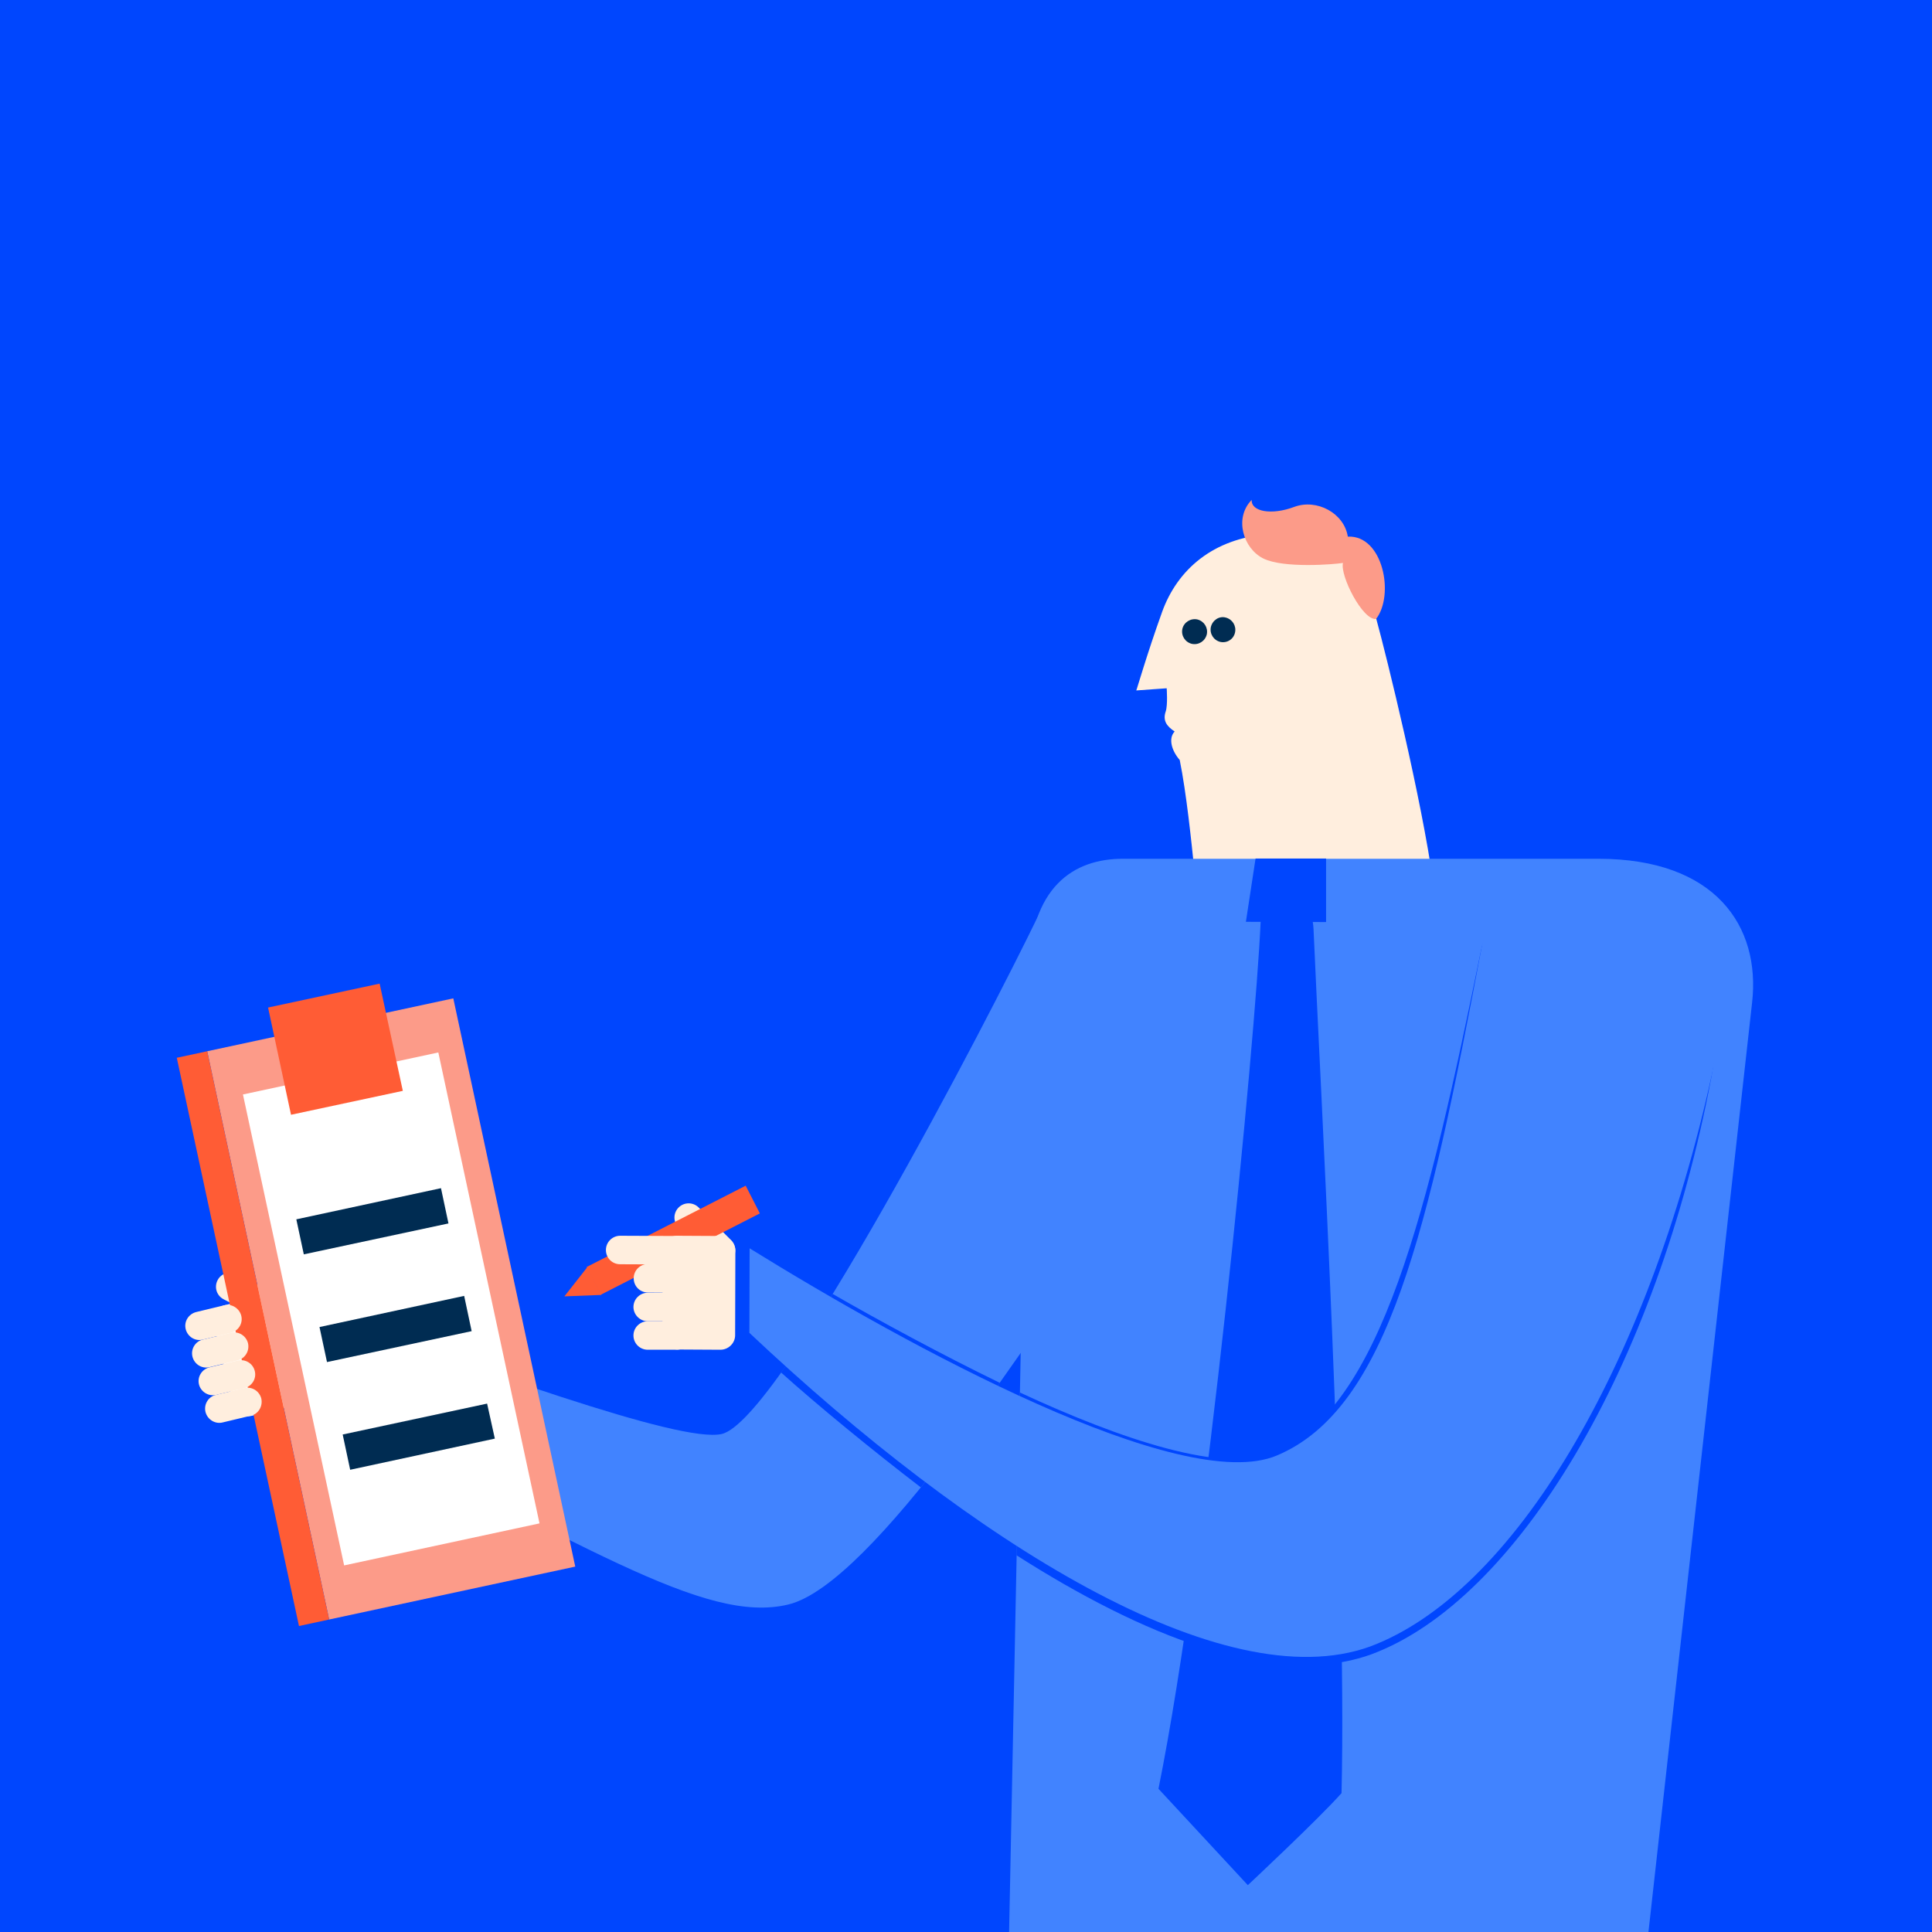
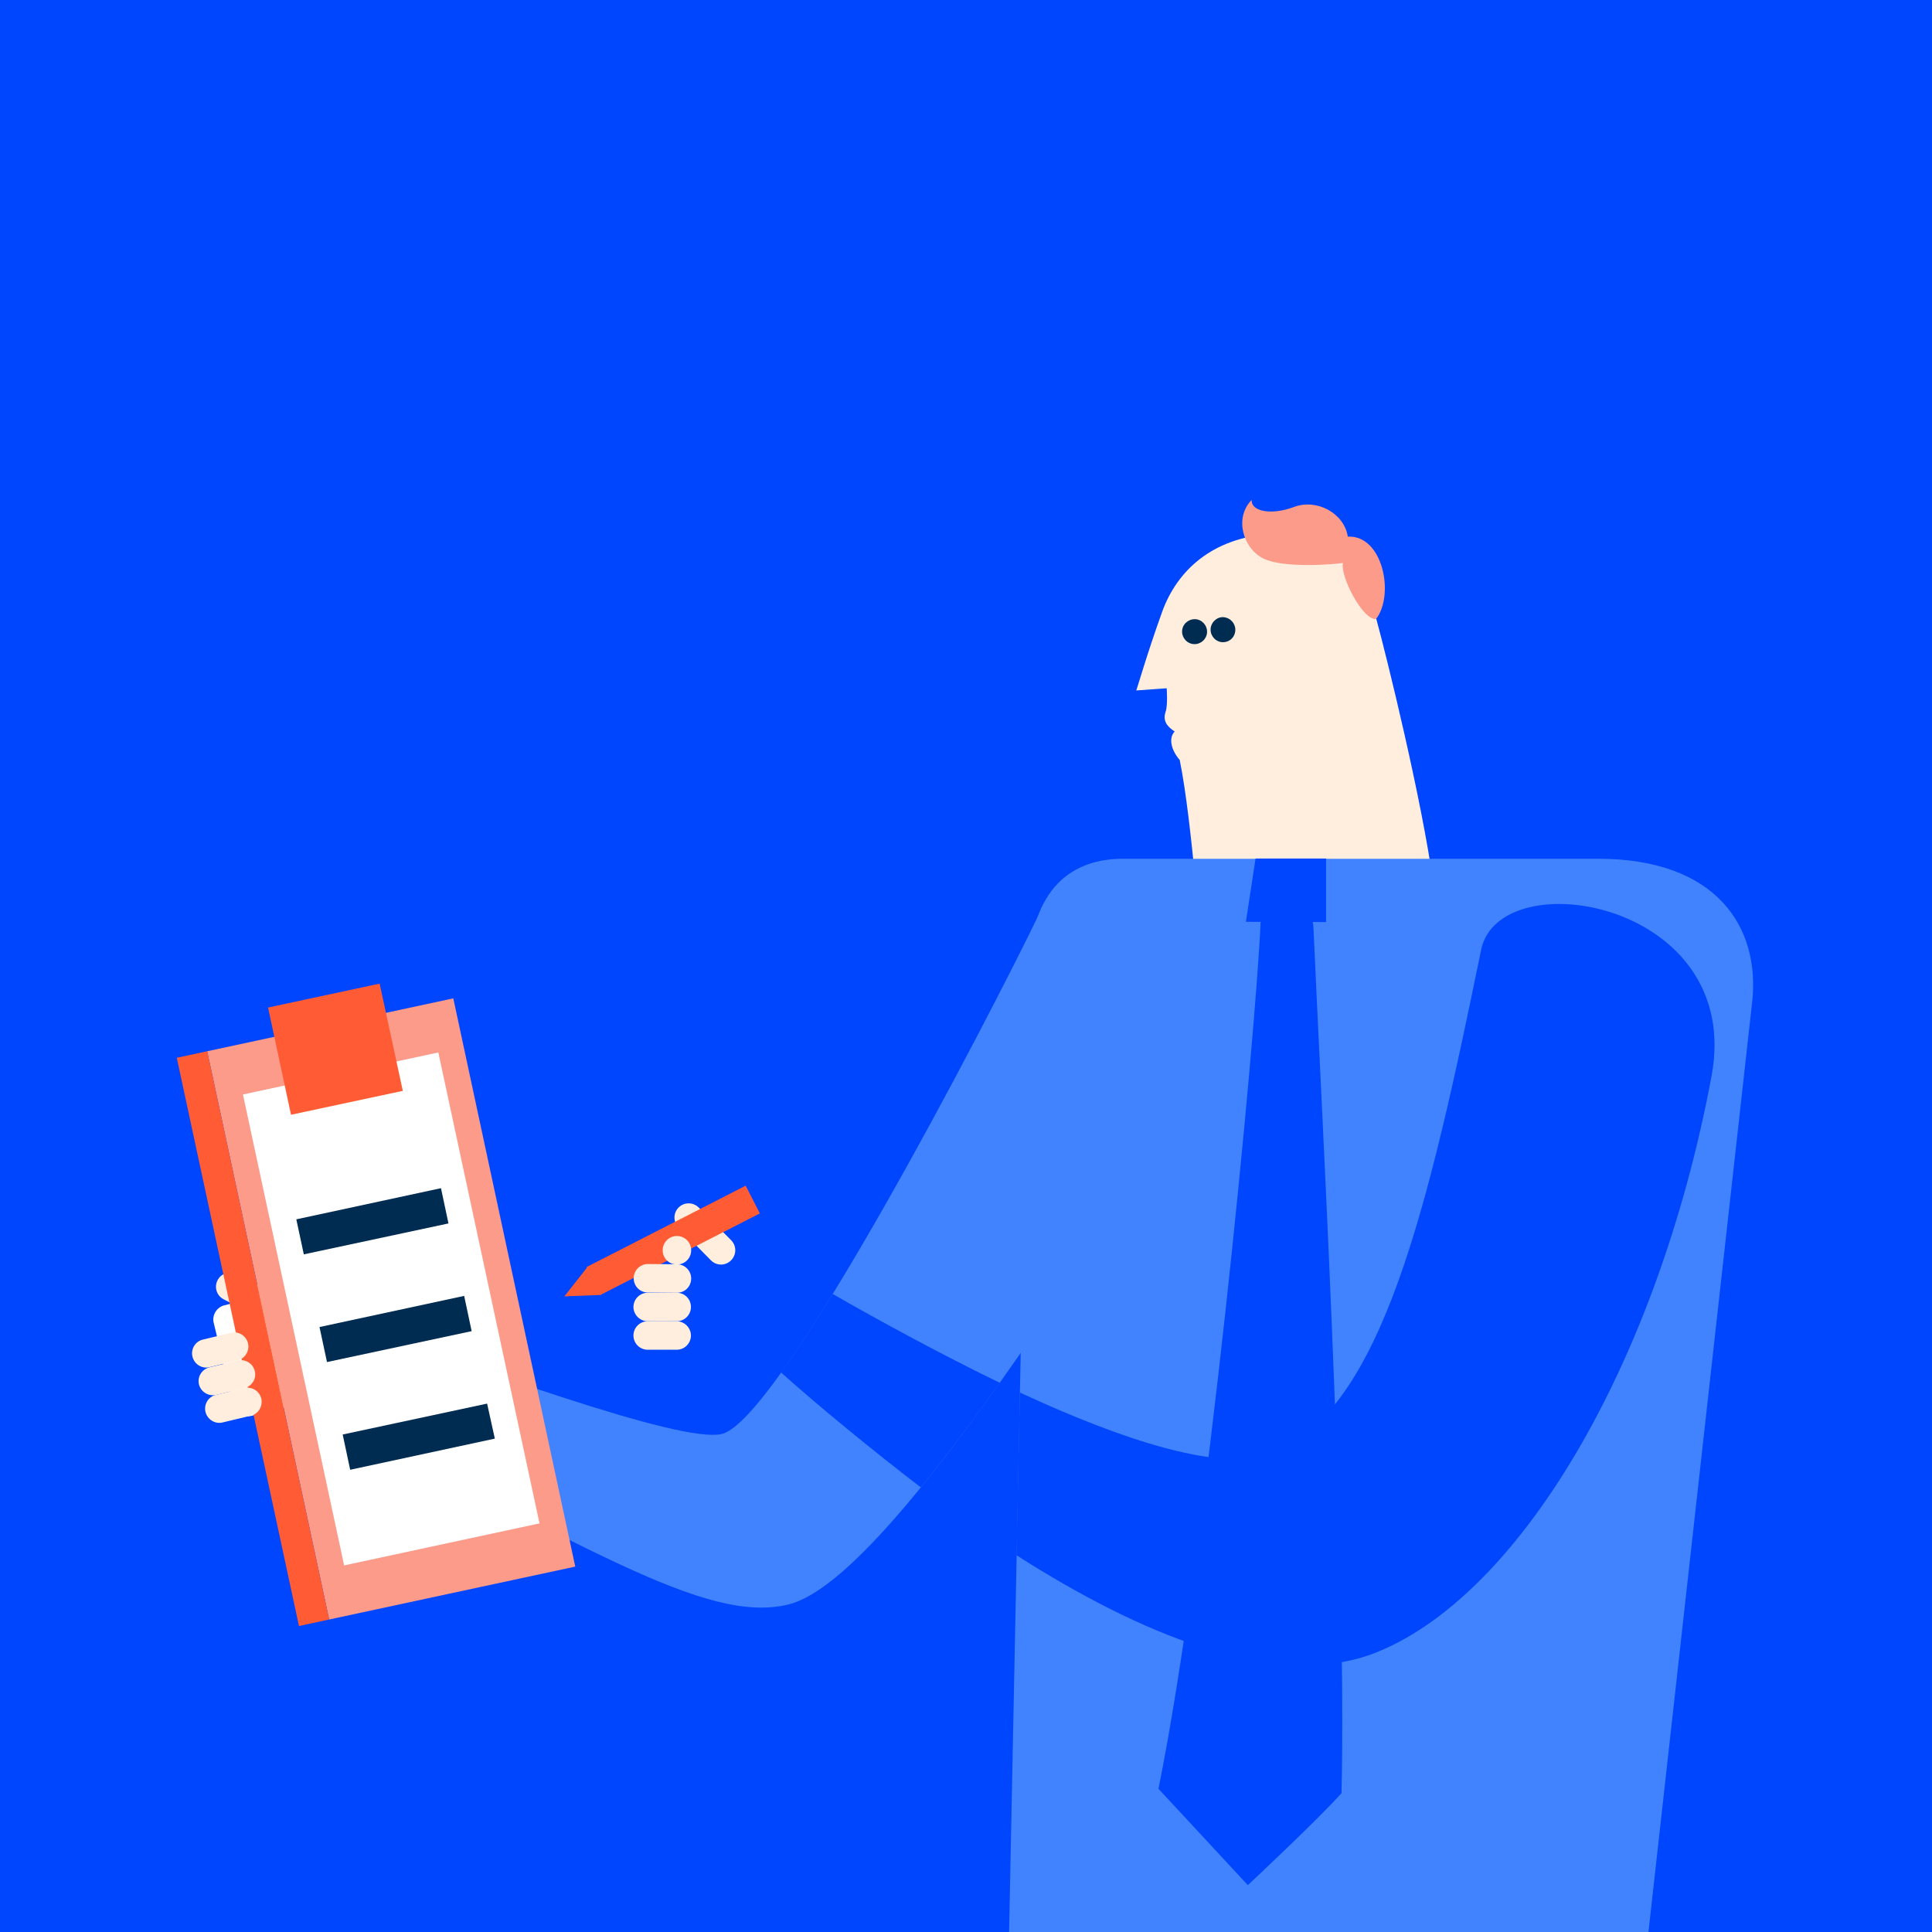
<svg xmlns="http://www.w3.org/2000/svg" version="1.1" x="0px" y="0px" viewBox="0 0 800 800" style="enable-background:new 0 0 800 800;" xml:space="preserve">
  <style type="text/css">
	.st0{fill:#0046FE;}
	.st1{fill:#55B8CC;}
	.st2{fill:#63295C;}
	.st3{fill:#80CAD9;}
	.st4{fill:#FC9B89;}
	.st5{fill:#4183FF;}
	.st6{fill:#FFFFFF;}
	.st7{fill:#DBDBDB;}
	.st8{fill:#FF5C35;}
	.st9{clip-path:url(#SVGID_00000124132933350090562320000001303995617257999533_);}
	.st10{fill:#CCCCCC;}
	.st11{fill:#AFAFAF;}
	.st12{fill:#092133;}
	.st13{clip-path:url(#SVGID_00000183209267472410474800000000530390412156734631_);}
	.st14{fill:#002C52;}
	.st15{fill:#896A67;}
	.st16{clip-path:url(#SVGID_00000163031520773636704850000002833177445007050380_);}
	.st17{fill:#3B003D;}
	.st18{fill:#DBB9B4;}
	.st19{filter:url(#Adobe_OpacityMaskFilter);}
	.st20{filter:url(#Adobe_OpacityMaskFilter_00000041982500391915424640000005594821313652539835_);}
	
		.st21{mask:url(#SVGID_00000156570250877770294590000003335528561152915360_);fill:url(#SVGID_00000148624981853327604140000006478630053305856445_);}
	.st22{fill:#DCDEE2;}
	.st23{fill:#F8DBBD;}
	.st24{fill:#996341;}
	.st25{fill:none;}
	.st26{fill:#DEBB96;}
	.st27{fill:#59443B;}
	.st28{clip-path:url(#SVGID_00000053535191746997365890000009070651561606368927_);}
	.st29{fill:#FFEEDE;}
</style>
  <g id="BG">
    <rect x="-74.5" y="-74.5" class="st0" width="949" height="949" />
  </g>
  <g id="illus">
    <g>
      <g>
        <g>
          <g>
            <path class="st29" d="M481.2,253.4c6.3-17.5,21.1-30.5,44.1-32.2c26.1-2,36.5,5.5,44.6,35.1c4.4,16.1,18.8,74.6,23.6,109.5       l-98.9-5.1c-1.3-12.5-3.3-32.1-6.1-46c-3.4-3.9-4.8-9-2.1-11.8c-3-2-5.1-4.3-3.7-8.3c0.9-2.7,0.4-9.6,0.4-9.6l-12.6,0.9       C470.6,286,474.9,270.9,481.2,253.4z" />
          </g>
          <path class="st14" d="M489.6,260.4c-0.6,2.8,1.1,5.5,3.9,6.2c2.8,0.6,5.5-1.1,6.2-3.9c0.6-2.8-1.1-5.5-3.9-6.2      C493,255.9,490.2,257.7,489.6,260.4z" />
          <path class="st14" d="M501.4,259.6c-0.6,2.8,1.1,5.5,3.9,6.2c2.8,0.6,5.5-1.1,6.1-3.9c0.6-2.8-1.1-5.5-3.9-6.2      C504.8,255,502.1,256.8,501.4,259.6z" />
        </g>
        <path class="st4" d="M558.1,222.2c-1.5-9.7-12.8-15.8-22.2-12.3c-9.3,3.5-17.9,2-17.6-2.9c-7.4,7.5-3.5,20.2,4.9,24.3     c8.4,4.1,29.2,2.4,32.9,1.8c-1.3,5.3,8.2,23.9,13.7,23.2C577.5,246.4,572.7,221.5,558.1,222.2z" />
      </g>
      <path class="st5" d="M425.8,403.2c-0.7,36-10,499-10,499c71.5,1.7,183.1,5.4,254.6,7.1l55.1-494.1c3.6-31.7-15.2-59.6-63.6-59.6    c0,0-176,0-196.7,0C444.5,355.5,426.5,367.2,425.8,403.2z" />
      <g>
        <path class="st0" d="M543.9,384.7c-0.8-18.5-21.2-19.4-21.9-2.9c-2.1,47.6-22.4,260.4-42.3,358.9c14.6,15.7,37,39.9,37,39.9     s29.3-27.4,38.8-38.1C557.8,646.1,546.6,447.9,543.9,384.7z" />
      </g>
      <polygon class="st0" points="549.1,355.5 519.9,355.5 515.9,381.7 549.1,381.8   " />
      <g>
        <g>
          <path class="st5" d="M467.2,494.3c-40.8,61-106.1,161.7-140.8,170.1c-34.7,8.3-83.6-24.5-209.3-87.4l-0.9-39.1      c83.9,29.8,165.2,59.7,182.6,55.9c24.1-5.4,110.5-171.9,131.4-215.2C454.5,328,502.4,441.8,467.2,494.3z" />
        </g>
        <g>
          <g>
            <g>
              <path class="st6" d="M121.5,582c3.3-0.8,5.3-4.1,4.5-7.3l-8.2-34c-0.8-3.2-4-5.2-7.3-4.5l-17.6,4.3c-3.2,0.8-5.2,4.1-4.4,7.3        l8.2,34c0.8,3.2,4.1,5.2,7.3,4.5L121.5,582z" />
              <g>
                <path class="st29" d="M113.9,535.8c2.9,1.5,4,5,2.5,7.9c-1.5,2.9-5.1,4-7.9,2.5L92.6,538c-2.9-1.5-4-5-2.5-7.9         c1.5-2.9,5.1-4,7.9-2.5L113.9,535.8z" />
              </g>
            </g>
          </g>
        </g>
      </g>
      <g>
        <polygon class="st4" points="238.2,648.7 136.3,670.6 85.8,435.3 187.7,413.4    " />
        <g>
          <polygon class="st8" points="136.3,670.6 123.8,673.3 73.2,438 85.8,435.3     " />
        </g>
        <polygon class="st6" points="142.5,648.2 100.6,453.2 181.5,435.8 223.4,630.8    " />
        <g>
          <g>
            <polygon class="st8" points="120.5,461.6 111,417.2 157.2,407.3 166.8,451.7      " />
          </g>
          <polygon class="st14" points="125.8,519.4 122.7,504.9 182.6,492 185.7,506.6     " />
          <polygon class="st14" points="135.4,564 132.3,549.5 192.2,536.6 195.3,551.2     " />
          <polygon class="st14" points="145,608.6 141.9,594 201.7,581.2 204.9,595.7     " />
        </g>
      </g>
      <g>
        <path class="st29" d="M95.6,551.9c3.2-0.8,6.3,1.2,7.1,4.3c0.7,3.2-1.2,6.3-4.3,7.1l-11.6,2.8c-3.2,0.8-6.3-1.2-7.1-4.3     c-0.8-3.2,1.2-6.4,4.3-7.1L95.6,551.9z" />
-         <path class="st29" d="M92.8,540.5c3.1-0.8,6.3,1.2,7.1,4.3c0.8,3.2-1.2,6.3-4.3,7.1l-11.6,2.8c-3.2,0.8-6.3-1.2-7.1-4.3     c-0.8-3.2,1.2-6.3,4.3-7.1L92.8,540.5z" />
        <path class="st29" d="M105.5,567.7c0.8,3.2-1.2,6.3-4.3,7.1l-11.7,2.8c-3.1,0.7-6.3-1.2-7.1-4.3c-0.8-3.2,1.2-6.3,4.3-7.1     l11.6-2.8C101.5,562.6,104.7,564.5,105.5,567.7z" />
        <path class="st29" d="M101.1,574.8c3.2-0.8,6.3,1.2,7.1,4.3c0.7,3.2-1.2,6.4-4.3,7.1l-11.7,2.8c-3.1,0.8-6.3-1.2-7.1-4.3     c-0.8-3.2,1.2-6.4,4.3-7.1L101.1,574.8z" />
      </g>
      <g>
        <g>
          <path class="st29" d="M302.7,521.9c-2.3,2.3-6,2.3-8.3,0L281,508.3c-2.3-2.3-2.3-6,0-8.3c2.3-2.3,6-2.3,8.3,0l13.4,13.5      C305.1,515.9,305,519.6,302.7,521.9z" />
          <g>
            <g>
              <rect x="242" y="507.2" transform="matrix(0.89 -0.455 0.455 0.89 -203.243 183.34)" class="st8" width="74" height="12.9" />
            </g>
            <g>
              <polygon class="st8" points="233.7,536.8 249,536.2 243.2,524.7       " />
            </g>
          </g>
          <g>
            <g>
              <g>
-                 <path class="st29" d="M298.3,558.9c3.3,0,6.1-2.7,6.1-6l0.1-35c0-3.3-2.7-6-6-6.1l-18.1-0.1c-3.3,0-6,2.7-6,6l-0.1,35         c0,3.3,2.7,6,6,6.1L298.3,558.9z" />
                <g>
                  <path class="st29" d="M280.3,523.5c3.3,0,5.9,2.7,5.9,5.9c0,3.3-2.6,5.9-5.9,5.9l-12-0.1c-3.3,0-5.9-2.6-5.9-5.9          c0-3.3,2.7-5.9,5.9-5.9L280.3,523.5z" />
-                   <path class="st29" d="M280.3,511.8c3.3,0,5.9,2.7,5.9,5.9c0,3.3-2.6,5.9-5.9,5.9l-23.5-0.1c-3.3,0-5.9-2.6-5.9-5.9          c0-3.3,2.7-5.9,5.9-5.9L280.3,511.8z" />
+                   <path class="st29" d="M280.3,511.8c3.3,0,5.9,2.7,5.9,5.9c0,3.3-2.6,5.9-5.9,5.9c-3.3,0-5.9-2.6-5.9-5.9          c0-3.3,2.7-5.9,5.9-5.9L280.3,511.8z" />
                  <path class="st29" d="M286.1,541.2c0,3.3-2.7,5.9-5.9,5.9l-12,0c-3.2,0-5.9-2.7-5.9-5.9c0-3.3,2.7-5.9,5.9-5.9l12,0          C283.5,535.3,286.1,537.9,286.1,541.2z" />
                  <path class="st29" d="M280.2,547.1c3.2,0,5.9,2.7,5.9,5.9c0,3.2-2.6,5.9-5.9,5.9l-12,0c-3.2,0-5.9-2.6-5.9-5.9          c0-3.3,2.7-5.9,5.9-5.9L280.2,547.1z" />
                </g>
              </g>
            </g>
          </g>
          <g>
            <g>
              <path class="st0" d="M567.9,685c60-22.3,118.2-118.7,140.8-239.3c13.6-72.5-87.8-89.4-95.4-52.4        c-22,107.6-41.1,189.5-85.7,208.3c-20.7,8.7-62.9-5.3-105.3-25l-1.4,67.4C472.3,676.8,527.3,699.7,567.9,685z" />
              <g>
                <path class="st0" d="M323.4,568.3c15,13.5,37.8,32.2,57.9,47.6c10.7-13.2,21.8-28,32.7-43.3c-23.9-11.6-50.1-25.8-69.2-36.8         C337.2,548.1,330,559.2,323.4,568.3z" />
              </g>
            </g>
-             <path class="st5" d="M708.9,444.7c-27,122.7-82.7,215.1-141.6,237.1c-60.9,22-165.1-43.3-257-129.9l0.1-35       c66,40.9,178.9,102.4,218.3,85.8c46.2-19.4,62.8-93.7,84.8-210.4C622.8,342.8,727.5,360.1,708.9,444.7z" />
          </g>
        </g>
      </g>
    </g>
    <rect y="-1" class="st25" width="800" height="800" />
  </g>
  <g id="raccords">
</g>
</svg>